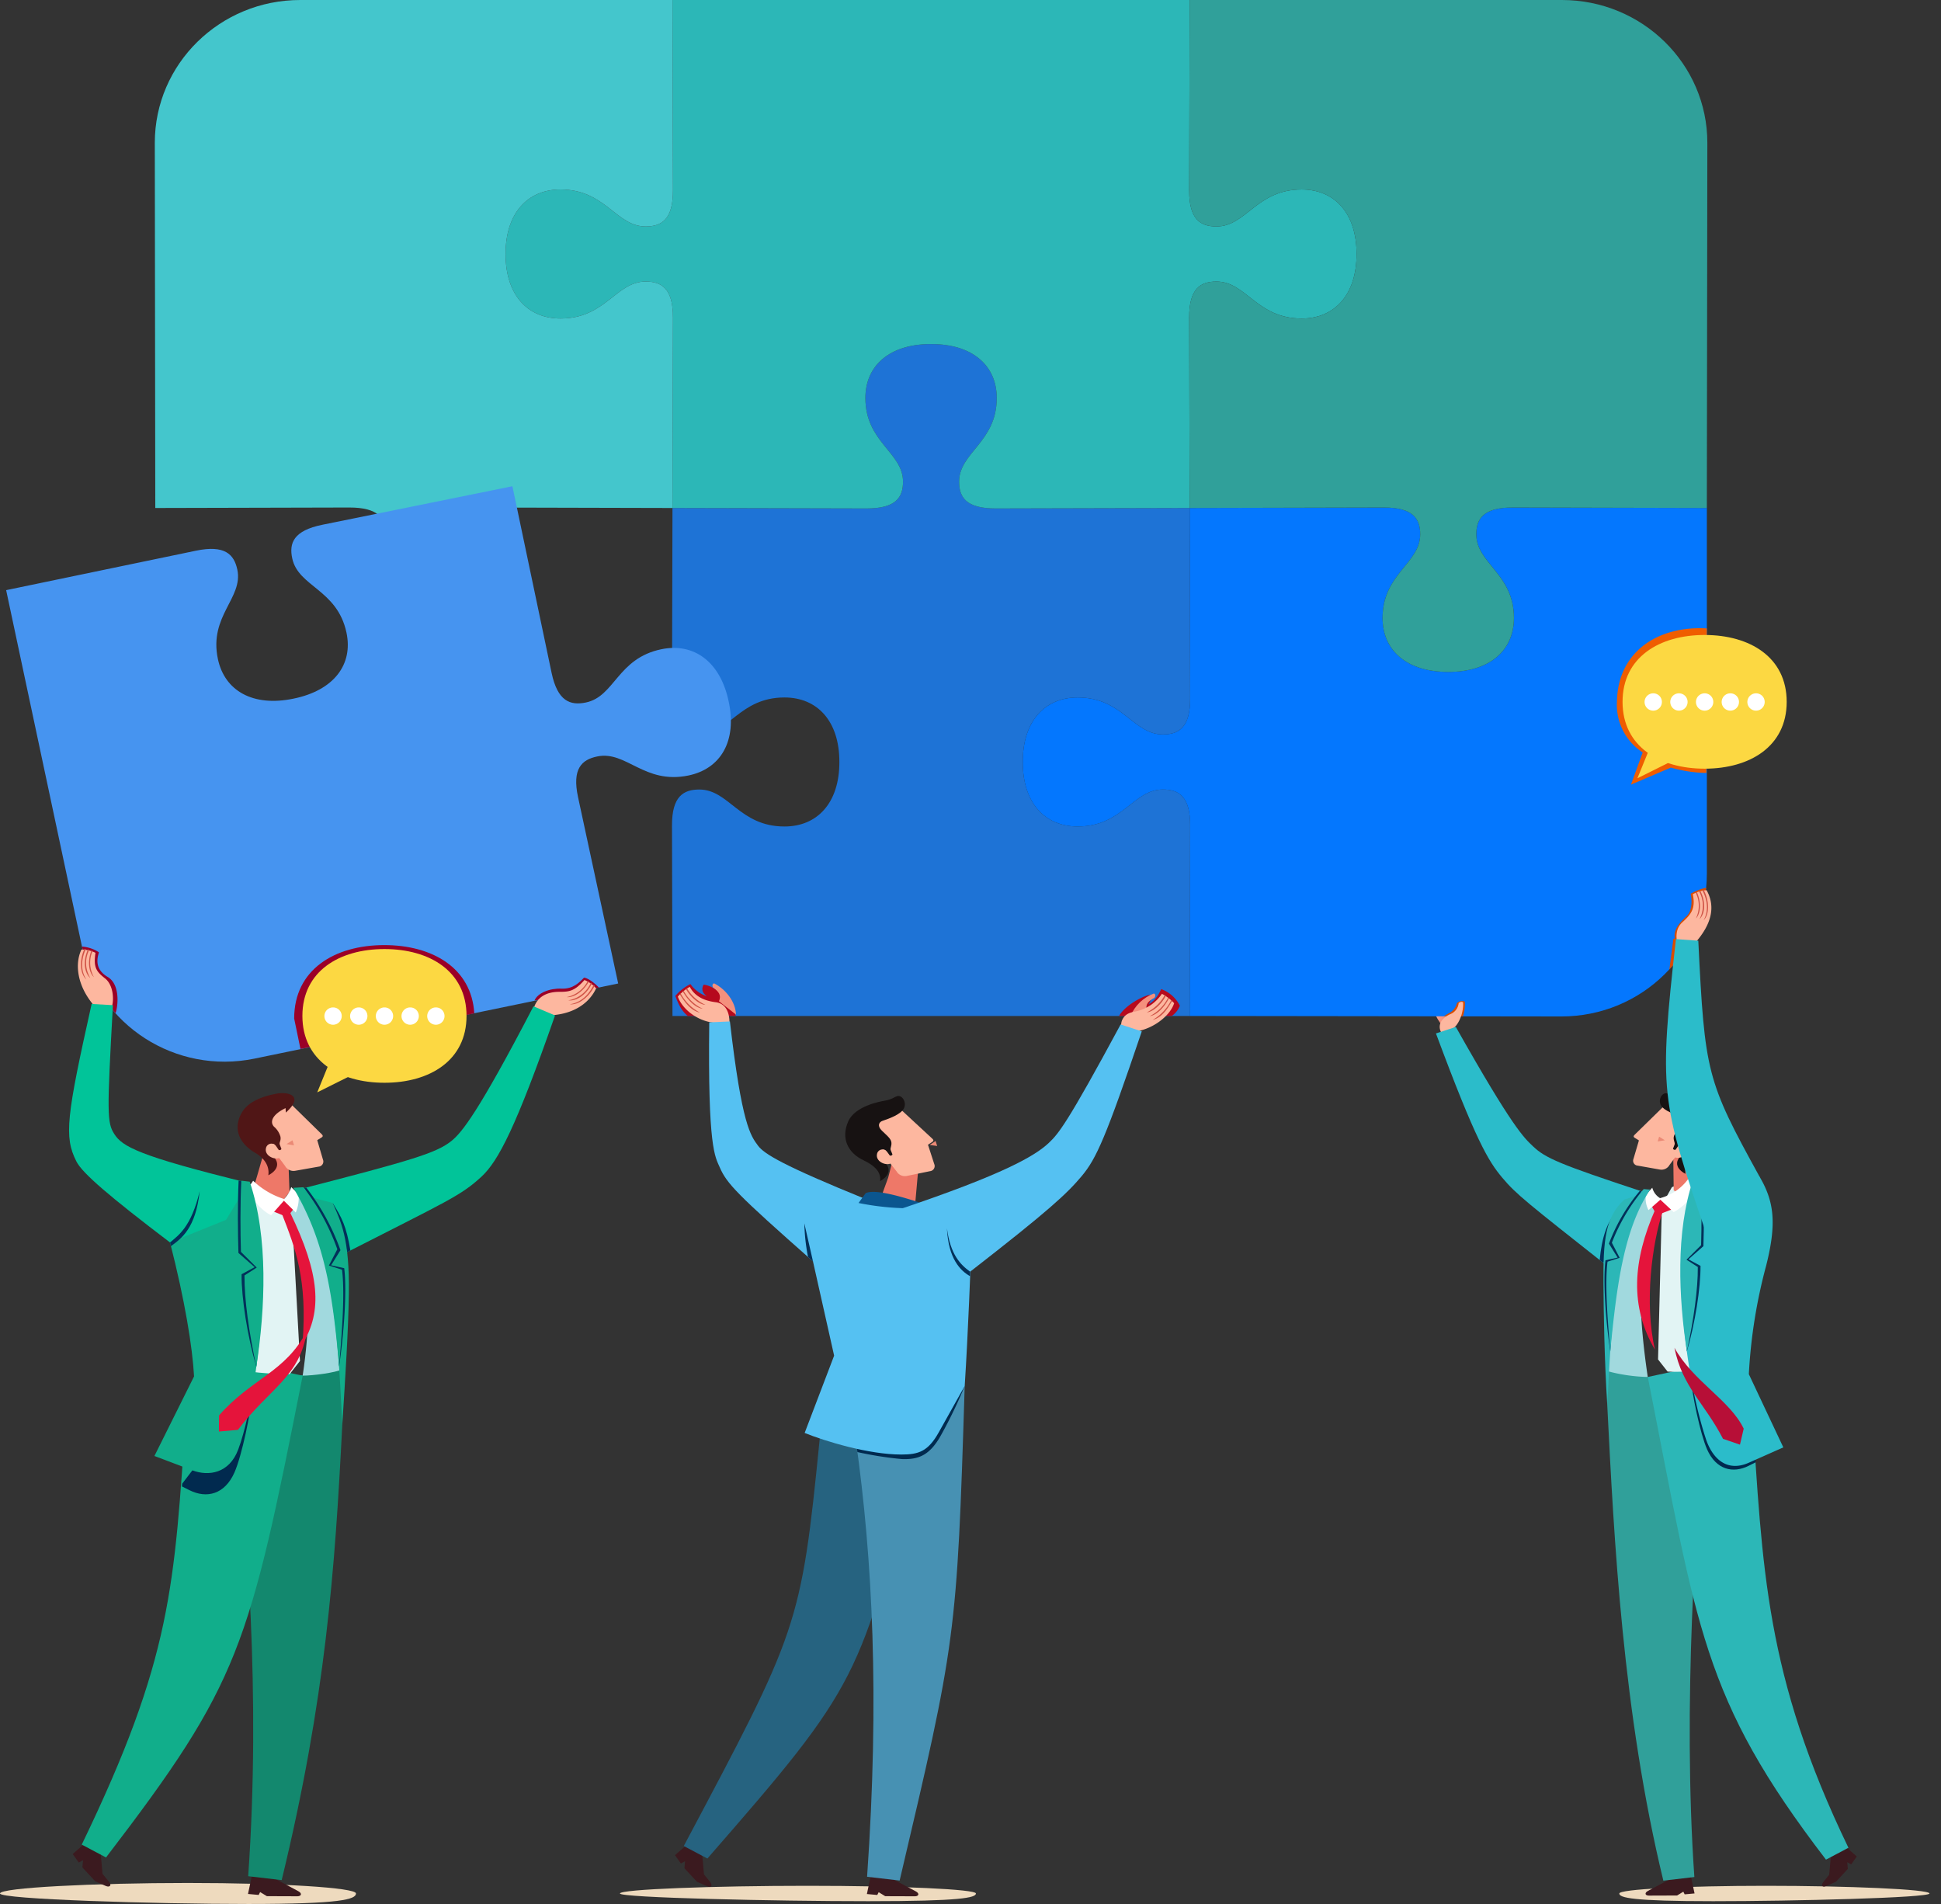
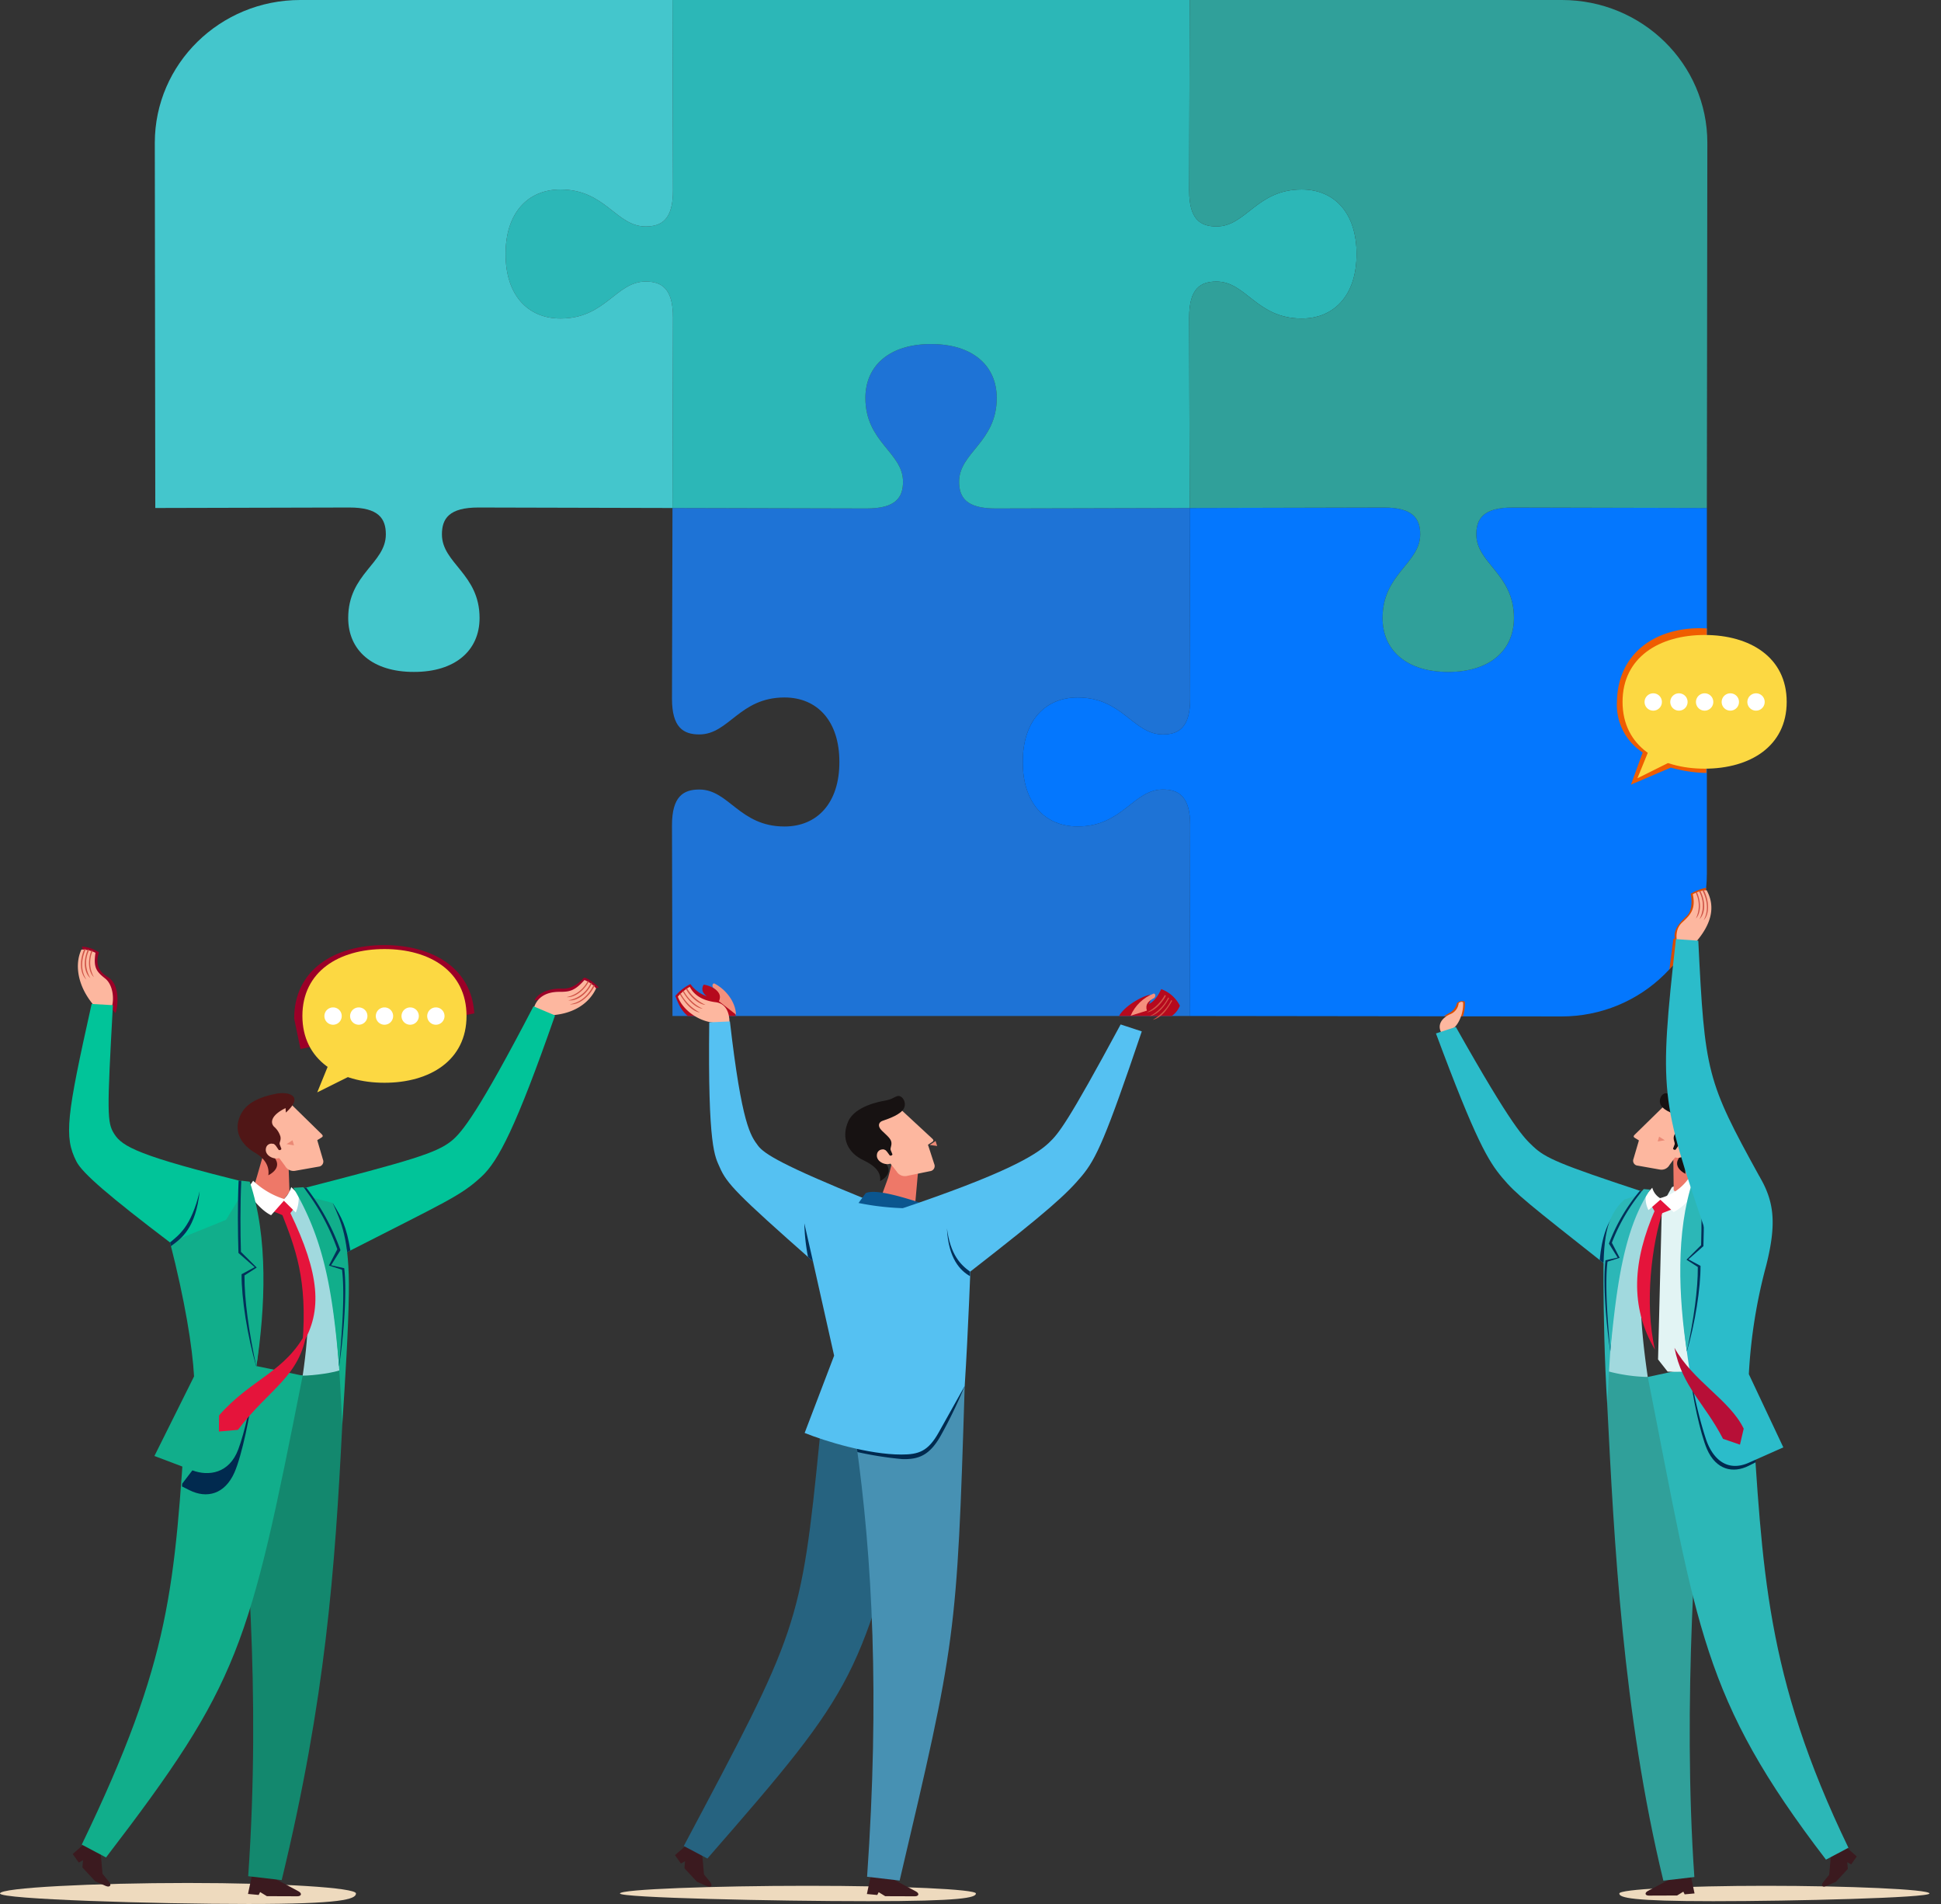
<svg xmlns="http://www.w3.org/2000/svg" xmlns:xlink="http://www.w3.org/1999/xlink" width="504.769" height="495.073" viewBox="0 0 504.769 495.073">
  <rect x="0" y="0" width="504.769" height="495.073" fill="#333333" stroke="none" />
  <defs>
    <clipPath id="clip-path">
      <rect id="Rectangle_177" data-name="Rectangle 177" width="501.769" height="495.073" fill="none" />
    </clipPath>
    <clipPath id="clip-path-2">
-       <path id="Path_1886" data-name="Path 1886" d="M299.6,212.586c-.477,5.69,2.058,8.977,3.961,11.219l3.264-3.334.266-1.58a8.726,8.726,0,0,1-4.049-6.885,10.344,10.344,0,0,0-3.442.58" transform="translate(-299.54 -212.006)" fill="none" />
-     </clipPath>
+       </clipPath>
    <radialGradient id="radial-gradient" cx="0.193" cy="0.963" r="0.718" gradientUnits="objectBoundingBox">
      <stop offset="0" stop-color="#ee7868" />
      <stop offset="0.391" stop-color="#ee7868" />
      <stop offset="1" stop-color="#fdb79f" />
    </radialGradient>
    <clipPath id="clip-path-4">
      <path id="Path_1894" data-name="Path 1894" d="M242.385,213.824a10.7,10.7,0,0,0-6,5.761l4.226-1.324c-.482-1.656.379-2.491,1.972-3.343.418-.522.17-1.1-.167-1.1h-.027" transform="translate(-236.381 -213.823)" fill="none" />
    </clipPath>
    <linearGradient id="linear-gradient" x1="-38.859" y1="35.853" x2="-38.694" y2="35.853" gradientUnits="objectBoundingBox">
      <stop offset="0" stop-color="#fdb79f" />
      <stop offset="1" stop-color="#f4907d" />
    </linearGradient>
    <clipPath id="clip-path-6">
      <path id="Path_1899" data-name="Path 1899" d="M148.518,212.69c1.472,1.047,2.22,1.983,1.534,3.566l4.439,3.473c-.135-3.369-2.662-6.557-5.643-8.1a.3.3,0,0,0-.065-.007c-.319,0-.6.518-.265,1.067" transform="translate(-148.367 -211.623)" fill="none" />
    </clipPath>
    <linearGradient id="linear-gradient-2" x1="-18.599" y1="29.062" x2="-18.473" y2="29.062" xlink:href="#linear-gradient" />
    <clipPath id="clip-path-8">
      <path id="Path_1906" data-name="Path 1906" d="M185.828,254.227l-2.907,8.008,9.918-1.092,1.144-12.815-6.589-.186Z" transform="translate(-182.921 -248.143)" fill="none" />
    </clipPath>
    <linearGradient id="linear-gradient-3" x1="-13.883" y1="14.729" x2="-13.806" y2="14.729" gradientUnits="objectBoundingBox">
      <stop offset="0" stop-color="#fdb79f" />
      <stop offset="1" stop-color="#ee7868" />
    </linearGradient>
    <clipPath id="clip-path-10">
      <path id="Path_1910" data-name="Path 1910" d="M194.163,246.515l1.954.271-.417-1.3Z" transform="translate(-194.163 -245.482)" fill="none" />
    </clipPath>
    <linearGradient id="linear-gradient-4" x1="-117.117" y1="146.853" x2="-116.514" y2="146.853" gradientUnits="objectBoundingBox">
      <stop offset="0" stop-color="#fcb8a0" />
      <stop offset="1" stop-color="#eb8975" />
    </linearGradient>
    <clipPath id="clip-path-12">
      <path id="Path_1930" data-name="Path 1930" d="M348.573,255.047l-2.6,4.648-1,40.149L347.453,303c3.806.262,11.451-.256,16.244-2.181l-2.579-42.841-3.606-5.147a3.475,3.475,0,0,0-.6-.047c-2.319,0-6.747,1.6-8.333,2.26" transform="translate(-344.971 -252.787)" fill="none" />
    </clipPath>
    <linearGradient id="linear-gradient-5" x1="-7.502" y1="7.184" x2="-7.479" y2="7.184" gradientUnits="objectBoundingBox">
      <stop offset="0" stop-color="#c0e5e9" />
      <stop offset="1" stop-color="#e2f4f4" />
    </linearGradient>
    <clipPath id="clip-path-14">
      <path id="Path_1933" data-name="Path 1933" d="M348.306,247.207l.13,10.642,2.345,1.542,6.446-3.452-1.005-3.335-1.651-5.747Z" transform="translate(-348.306 -246.856)" fill="none" />
    </clipPath>
    <linearGradient id="linear-gradient-6" x1="-38.074" y1="13.878" x2="-37.965" y2="13.878" xlink:href="#linear-gradient-3" />
    <clipPath id="clip-path-16">
      <path id="Path_1937" data-name="Path 1937" d="M344.9,245.805l1.851-.307-1.491-.943Z" transform="translate(-344.9 -244.555)" fill="none" />
    </clipPath>
    <linearGradient id="linear-gradient-7" x1="-216.62" y1="149.45" x2="-215.992" y2="149.45" xlink:href="#linear-gradient-4" />
    <clipPath id="clip-path-18">
      <path id="Path_1943" data-name="Path 1943" d="M361.22,313.12l4.4,1.509.97-4.159c-3.6-7.47-13.214-12.334-18.008-21.032,2.049,10.226,7.718,14.2,12.635,23.682" transform="translate(-348.585 -289.438)" fill="none" />
    </clipPath>
    <linearGradient id="linear-gradient-8" x1="-13.184" y1="4.722" x2="-13.146" y2="4.722" gradientUnits="objectBoundingBox">
      <stop offset="0" stop-color="#e5143b" />
      <stop offset="1" stop-color="#b70f37" />
    </linearGradient>
    <clipPath id="clip-path-20">
-       <path id="Path_1965" data-name="Path 1965" d="M54.286,253.221l-1.271,5.989-4.987,41.03c6.719,2.081,15.314,2.395,18.583,2.356l2.683-3.41-2.122-38.655-3.406-5.709a29.107,29.107,0,0,0-8.436-1.677,6.182,6.182,0,0,0-1.043.076" transform="translate(-48.027 -253.145)" fill="none" />
-     </clipPath>
+       </clipPath>
    <linearGradient id="linear-gradient-9" x1="-2.078" y1="3.586" x2="-2.033" y2="3.586" xlink:href="#linear-gradient-5" />
    <clipPath id="clip-path-22">
      <path id="Path_1968" data-name="Path 1968" d="M54.247,252.966l-1.055,3.506,7.8,2.934,1.638-2.182-.359-9.9-6.288-.4Z" transform="translate(-53.192 -246.925)" fill="none" />
    </clipPath>
    <linearGradient id="linear-gradient-10" x1="-4.392" y1="16.835" x2="-4.307" y2="16.835" xlink:href="#linear-gradient-3" />
    <clipPath id="clip-path-24">
      <path id="Path_1972" data-name="Path 1972" d="M63.061,245.5l1.947.323-.38-1.315Z" transform="translate(-63.061 -244.506)" fill="none" />
    </clipPath>
    <linearGradient id="linear-gradient-11" x1="-54.927" y1="97.973" x2="-54.059" y2="97.973" xlink:href="#linear-gradient-4" />
    <clipPath id="clip-path-26">
      <path id="Path_1980" data-name="Path 1980" d="M44.365,310.259l-.041,4.2,4.954-.441c8.186-10.844,16.134-13.656,17.95-25.794-5.574,10.885-14.419,12.382-22.862,22.037" transform="translate(-44.324 -288.222)" fill="#e5143b" />
    </clipPath>
  </defs>
  <g id="Group_791" data-name="Group 791" transform="translate(2 -1)">
    <g id="Group_738" data-name="Group 738" transform="translate(-2 1)">
      <g id="Group_737" data-name="Group 737" clip-path="url(#clip-path)">
        <path id="Path_1883" data-name="Path 1883" d="M92.577,406.524c-.012,1.508-3.82,2.731-28,2.731S0,408.032,0,406.524s24.61-2.732,48.791-2.732,43.783,1.223,43.786,2.732" transform="translate(0 85.818)" fill="#eedabe" />
        <path id="Path_1884" data-name="Path 1884" d="M223.156,406.4c-.014,1.1-3.82,2-28,2s-64.575-.895-64.577-2,24.61-2,48.792-2,43.782.9,43.786,2" transform="translate(30.641 85.946)" fill="#eedabe" />
        <path id="Path_1885" data-name="Path 1885" d="M341.072,406.4c.012,1.1,3.327,2,24.4,2s56.265-.895,56.266-2-21.443-2-42.513-2-38.147.9-38.15,2" transform="translate(80.035 85.946)" fill="#eedabe" />
      </g>
    </g>
    <g id="Group_740" data-name="Group 740" transform="translate(370.084 257.229)">
      <g id="Group_739" data-name="Group 739" clip-path="url(#clip-path-2)">
        <rect id="Rectangle_178" data-name="Rectangle 178" width="13.614" height="11.073" transform="translate(-3.721 10.788) rotate(-72.981)" fill="url(#radial-gradient)" />
      </g>
    </g>
    <g id="Group_742" data-name="Group 742" transform="translate(-2 1)">
      <g id="Group_741" data-name="Group 741" clip-path="url(#clip-path)">
        <path id="Path_1887" data-name="Path 1887" d="M301.7,211.957c-.067,2.383.728,4.776,1.908,5.551a9.083,9.083,0,0,1-1.654-5.562Z" transform="translate(70.796 45.045)" fill="#cf5346" />
        <path id="Path_1888" data-name="Path 1888" d="M300.9,212.071c-.038,1.917.417,4.777,1.868,5.877a10.133,10.133,0,0,1-1.608-5.9Z" transform="translate(70.609 45.066)" fill="#cf5346" />
        <path id="Path_1889" data-name="Path 1889" d="M300.191,212.26c-.051,1.562.1,4.6,1.708,6.083a11.742,11.742,0,0,1-1.426-6.16Z" transform="translate(70.44 45.096)" fill="#cf5346" />
        <path id="Path_1890" data-name="Path 1890" d="M141.669,248.493l-.127-49.538c-.019-7.541,2.966-9.344,7.1-9.344,7.726,0,10.417,9.613,22.155,9.613,8.577,0,14.3-6.194,14.275-16.775.022-10.581-5.7-16.774-14.275-16.774-11.738,0-14.428,9.612-22.155,9.612-4.134,0-7.118-1.8-7.1-9.343l.127-49.539,50.441.125c7.678.019,9.514-2.911,9.514-6.972,0-7.588-9.787-10.23-9.787-21.755,0-8.426,6.307-14.044,17.08-14.02C219.692,73.759,226,79.377,226,87.8c0,11.525-9.787,14.167-9.787,21.755,0,4.061,1.833,6.991,9.513,6.972l50.442-.125.126,49.539c.018,7.541-2.964,9.343-7.1,9.343-7.728,0-10.417-9.612-22.152-9.612-8.581,0-14.3,6.194-14.278,16.774-.022,10.582,5.7,16.775,14.278,16.775,11.735,0,14.424-9.613,22.152-9.613,4.135,0,7.12,1.8,7.1,9.344l-.126,49.538Z" transform="translate(33.214 15.681)" fill="#1e73d6" />
        <path id="Path_1891" data-name="Path 1891" d="M258.829,241.044l.127-49.538c.019-7.541-2.966-9.344-7.1-9.344-7.728,0-10.417,9.613-22.155,9.613-8.578,0-14.3-6.194-14.274-16.775-.025-10.581,5.7-16.774,14.274-16.774,11.738,0,14.427,9.612,22.155,9.612,4.134,0,7.118-1.8,7.1-9.343l-.127-49.539,50.442-.124c7.678-.018,9.514,2.912,9.514,6.972,0,7.589-9.787,10.23-9.787,21.756,0,8.425,6.307,14.042,17.08,14.02,10.774.022,17.081-5.6,17.081-14.02,0-11.526-9.788-14.167-9.788-21.756,0-4.06,1.835-6.991,9.513-6.972l50.443.124v95.072c0,20.512-16.932,37.14-37.819,37.14Z" transform="translate(50.552 23.13)" fill="#0477fe" />
        <path id="Path_1892" data-name="Path 1892" d="M235.7,219.1c1.59-2.826,6.361-5.281,8.026-5.5a2.179,2.179,0,0,1-.379,2.454c2.121-1.042,3.03-3.421,3.332-3.942a8.83,8.83,0,0,1,4.847,4.314,5.8,5.8,0,0,1-2.12,2.677Z" transform="translate(55.309 45.079)" fill="#b6091d" />
        <path id="Path_1893" data-name="Path 1893" d="M157.988,219.324c-1.251-4.314-5.3-7.772-8.368-8.145-.531.894-.568,1.972.794,3.013a8.643,8.643,0,0,1-4.24-3.162,12.334,12.334,0,0,0-3.939,3.087c.53,1.265,1.286,3.645,3.257,5.207Z" transform="translate(33.376 44.85)" fill="#b6091d" />
      </g>
    </g>
    <g id="Group_744" data-name="Group 744" transform="translate(292.02 259.347)">
      <g id="Group_743" data-name="Group 743" clip-path="url(#clip-path-4)">
        <rect id="Rectangle_180" data-name="Rectangle 180" width="7.18" height="6.419" transform="translate(-0.596 0.062) rotate(-5.972)" fill="url(#linear-gradient)" />
      </g>
    </g>
    <g id="Group_746" data-name="Group 746" transform="translate(-2 1)">
      <g id="Group_745" data-name="Group 745" clip-path="url(#clip-path)">
-         <path id="Path_1895" data-name="Path 1895" d="M236.471,219.887c.905-1.9,2.584-1.964,4.024-2.317a10.84,10.84,0,0,0,6.287-4.454,12.285,12.285,0,0,1,3.187,2.438c-1.044,3.305-5.749,7.115-11.125,7.5-.8.057-2.887.407-2.841-.17.179-2.267.262-2.567.469-3" transform="translate(55.379 45.294)" fill="#fdb79f" />
        <path id="Path_1896" data-name="Path 1896" d="M246.516,213.556c-1.184,2.3-3.38,4.2-4.946,4.329a10.86,10.86,0,0,0,4.653-4.506Z" transform="translate(56.686 45.35)" fill="#cf5346" />
        <path id="Path_1897" data-name="Path 1897" d="M247.2,214.067c-1.048,2.035-2.953,4.361-5.034,4.7a10.818,10.818,0,0,0,4.8-4.862Z" transform="translate(56.826 45.461)" fill="#cf5346" />
        <path id="Path_1898" data-name="Path 1898" d="M247.857,214.666c-1.01,1.74-2.555,4.359-5.062,4.945a12.043,12.043,0,0,0,4.831-5.169Z" transform="translate(56.973 45.575)" fill="#cf5346" />
      </g>
    </g>
    <g id="Group_748" data-name="Group 748" transform="translate(183.284 256.711)">
      <g id="Group_747" data-name="Group 747" clip-path="url(#clip-path-6)">
        <rect id="Rectangle_182" data-name="Rectangle 182" width="9.334" height="7.996" transform="matrix(0.229, -0.973, 0.973, 0.229, -1.99, 7.681)" fill="url(#linear-gradient-2)" />
      </g>
    </g>
    <g id="Group_750" data-name="Group 750" transform="translate(-2 1)">
      <g id="Group_749" data-name="Group 749" clip-path="url(#clip-path)">
        <path id="Path_1900" data-name="Path 1900" d="M152.618,215.621c-4-.5-5.812-2.248-6.745-4a12.268,12.268,0,0,0-3.1,2.55c1.166,3.267,5.005,6.271,9.249,6.767.767.09,4.092.737,4.173.213.083-2.677-.856-5.191-3.58-5.532" transform="translate(33.504 44.976)" fill="#fdb79f" />
        <path id="Path_1901" data-name="Path 1901" d="M144.456,212.094c1.268,2.252,3.534,4.081,5.1,4.15a10.886,10.886,0,0,1-4.816-4.336Z" transform="translate(33.898 45.037)" fill="#cf5346" />
        <path id="Path_1902" data-name="Path 1902" d="M143.807,212.63c1.121,1.995,3.111,4.252,5.2,4.515a10.844,10.844,0,0,1-4.973-4.69Z" transform="translate(33.745 45.153)" fill="#cf5346" />
        <path id="Path_1903" data-name="Path 1903" d="M143.178,213.249c1.073,1.7,2.714,4.267,5.24,4.764a12.075,12.075,0,0,1-5.018-4.994Z" transform="translate(33.598 45.273)" fill="#cf5346" />
        <path id="Path_1904" data-name="Path 1904" d="M146.051,395.025l-3.878,3.4,1.538,2.169,1.077-.6-.161,1.83,3.253,3.518,2.656,1.164c1.112.487,1.521-.218.711-1.205l-1.53-1.861-.5-5.615Z" transform="translate(33.362 83.955)" fill="#3b1a1f" />
        <path id="Path_1905" data-name="Path 1905" d="M183.743,401.7l-1.149,5.411,2.7.25.362-.728,1.705,1.042,7.709.027c1.048,0,1.249-.747.257-1.278l-8.555-4.57Z" transform="translate(42.847 85.372)" fill="#3b1a1f" />
      </g>
    </g>
    <g id="Group_752" data-name="Group 752" transform="translate(226.074 301.112)">
      <g id="Group_751" data-name="Group 751" clip-path="url(#clip-path-8)">
        <rect id="Rectangle_184" data-name="Rectangle 184" width="15.411" height="12.8" transform="matrix(0.13, -0.992, 0.992, 0.13, -1.817, 13.854)" fill="url(#linear-gradient-3)" />
      </g>
    </g>
    <g id="Group_754" data-name="Group 754" transform="translate(-2 1)">
      <g id="Group_753" data-name="Group 753" clip-path="url(#clip-path)">
        <path id="Path_1907" data-name="Path 1907" d="M191.148,237.939l8.129,7.529c.419.387.422.627,0,.9l-1.084.717,1.627,5.011a1.333,1.333,0,0,1-1.09,1.861l-5.958,1.223a2.508,2.508,0,0,1-2.747-1.168L185.45,248.2l-1.635-6.653Z" transform="translate(43.133 50.569)" fill="#fdb79f" />
        <path id="Path_1908" data-name="Path 1908" d="M187.754,241.485c1.906-.657,4.631-1.65,5.483-3.138.875-1.527-.32-3.573-1.6-3.3-.785.171-1.29.851-3.421,1.22-1.051.182-7.6,1.334-9.39,5.341-2.041,4.572.07,8.28,3.871,10.089,3.6,1.715,4.642,3.473,4.41,5.473,2.492-1.428,2.445-3,1.916-3.941s-2-3.265-1.783-3.755,1.016-.848,1.694.085l.649.892c.18.249.812-.038.709-.289l-.432-1.05c-.238-.577.442-1.289.1-2.351-.278-.867-1.5-1.833-2.4-2.718-1.247-1.228-.8-2.223.193-2.563Z" transform="translate(41.776 49.95)" fill="#171212" />
        <path id="Path_1909" data-name="Path 1909" d="M186.891,246.7a1.44,1.44,0,0,0-2.166,1.052c-.359,2.012,2.555,3.147,3.788,2.257Z" transform="translate(43.34 52.382)" fill="#fcb8a0" />
      </g>
    </g>
    <g id="Group_756" data-name="Group 756" transform="translate(239.767 297.675)">
      <g id="Group_755" data-name="Group 755" clip-path="url(#clip-path-10)">
        <rect id="Rectangle_186" data-name="Rectangle 186" width="1.959" height="1.31" transform="translate(-0.005 0) rotate(-0.199)" fill="url(#linear-gradient-4)" />
      </g>
    </g>
    <g id="Group_758" data-name="Group 758" transform="translate(-2 1)">
      <g id="Group_757" data-name="Group 757" clip-path="url(#clip-path)">
        <path id="Path_1911" data-name="Path 1911" d="M150.164,419.252,144.025,416c29.707-55.95,30.484-56.891,35.361-105.97.246-2.477,1.566-6.283,1.632-8.89l23.66,12.111c-14.695,59.241-14.985,60.7-54.514,106Z" transform="translate(33.796 64.002)" fill="#266380" />
        <path id="Path_1912" data-name="Path 1912" d="M183.188,424.831c3.263-46.864,1.4-82.771-2.9-113.276l28.282-14.347c-2.021,65.344-2.3,66.488-16.917,128.606Z" transform="translate(42.306 63.166)" fill="#4791b3" />
        <path id="Path_1913" data-name="Path 1913" d="M180.516,313.619l28.006-16.41a121.683,121.683,0,0,1-6.175,12.818c-2.93,5.262-5.856,6.352-10.177,6.194a93.4,93.4,0,0,1-11.55-1.818Z" transform="translate(42.359 63.166)" fill="#012a4f" />
        <path id="Path_1914" data-name="Path 1914" d="M173.316,258.852,171.649,273.3l5.5,24.508-7.666,20.1c5.347,2.157,16.627,5.613,25.144,5.613,4.507,0,6.955-.81,9.72-5.749l6.759-12.077c.9-13.725,1.6-33.2,1.6-33.2l-7.838-11.106-7.141-2.733-15.655-1.334Z" transform="translate(39.771 54.688)" fill="#55c1f2" />
        <path id="Path_1915" data-name="Path 1915" d="M149.4,219.281l5.376-.24c3.084,26.912,5.407,29.74,7.305,32.3,1.6,2.161,6.565,5.2,28.253,14.007l-13.954,16.079C156.521,263.918,153.95,261.17,152.14,257c-1.242-2.86-3.137-4.925-2.743-37.718Z" transform="translate(35.045 46.553)" fill="#55c1f2" />
        <path id="Path_1916" data-name="Path 1916" d="M197.231,258.534c-7.736-2.558-12.61-3.507-14.536-2.612l-1.859,2.558a69.1,69.1,0,0,0,18.37,1.232Z" transform="translate(42.434 54.321)" fill="#0b568f" />
        <path id="Path_1917" data-name="Path 1917" d="M169.42,262.348l2.245,9.88-1.291-1.141a51.034,51.034,0,0,1-.953-8.739" transform="translate(39.756 55.757)" fill="#033059" />
        <path id="Path_1918" data-name="Path 1918" d="M246.945,219.687c-13.871,25.721-16.141,28.4-18.675,30.795-3.63,3.436-11.918,8.209-38.7,17.23l18.236,16.265c20.422-15.872,25.13-20.229,29.023-24.87,3.823-4.559,6.289-10.077,15.612-37.616Z" transform="translate(44.484 46.69)" fill="#55c1f2" />
        <path id="Path_1919" data-name="Path 1919" d="M199.453,263.4c.9,6.854,3.518,9.474,6.036,11.284l-.016,1.171c-2.526-1.425-5.656-4.545-6.02-12.455" transform="translate(46.803 55.981)" fill="#033059" />
        <path id="Path_1920" data-name="Path 1920" d="M361.044,191.391l.161-1.026a14.218,14.218,0,0,0-4.069,1.579c.3.92.642,4.181-.99,5.758s-3.615,3.5-3.079,5.864a2.531,2.531,0,0,1-.4.079l-1.044,7.968,2.919-3.182L361.1,191.47Z" transform="translate(82.51 40.458)" fill="#d84c00" />
        <path id="Path_1921" data-name="Path 1921" d="M304.1,218.622l4.981.025a10.373,10.373,0,0,0,.509-3.839,1.945,1.945,0,0,0-2.062.4,3.933,3.933,0,0,1-1.714,2.419,18,18,0,0,0-1.712,1Z" transform="translate(71.36 45.624)" fill="#d84c00" />
        <path id="Path_1922" data-name="Path 1922" d="M306.563,221.885c1.673-1.059,2.953-4.32,2.759-6.894-.183-.176-.564-.272-1.145.155a3.421,3.421,0,0,1-2.119,2.864c-2.848,1.273-3.358,3.294-2.31,4.982a4.745,4.745,0,0,0,2.814-1.107" transform="translate(71.159 45.66)" fill="#fdb79f" />
        <path id="Path_1923" data-name="Path 1923" d="M353.512,205.447c-.906-3.258-.091-5.085,1.121-6.189,2.174-1.975,3.536-3.52,2.72-7.3a7.977,7.977,0,0,1,3.6-1.059c1.953,3.532,2.205,8.339-3.846,14.632-1.406.58-2.169.2-3.6-.082" transform="translate(82.863 40.57)" fill="#fdb79f" />
        <path id="Path_1924" data-name="Path 1924" d="M357.115,191.415l.315-.1c1.235,2.665,1.093,5.629-.2,6.964a7.676,7.676,0,0,0-.119-6.861m.866-.325.336-.1c1.48,2.773,1.415,5.921-.152,7.476a7.515,7.515,0,0,0-.184-7.381m.882-.25.359-.062c1.593,3.054,1.526,6.458.016,7.982,1.25-2.231,1.151-5.03-.375-7.92" transform="translate(83.799 40.546)" fill="#cf5346" />
        <path id="Path_1925" data-name="Path 1925" d="M307.623,220.218c14.825,26.312,17.732,28.825,20.115,31.083,3.178,3.009,6.784,4.619,28.844,11.877l-9.453,19.308c-20.9-16.52-23.782-18.714-27.44-23.078-3.6-4.286-6.845-9.55-17.235-37.5Z" transform="translate(70.973 46.803)" fill="#2bbcca" />
        <path id="Path_1926" data-name="Path 1926" d="M358.251,401.786l1.094,5.152-2.573.238-.346-.692-1.624.991-7.336.027c-1,0-1.19-.711-.246-1.216l8.144-4.352Z" transform="translate(81.333 85.392)" fill="#3b1a1f" />
        <path id="Path_1927" data-name="Path 1927" d="M361.2,425.578c-3.106-44.611.454-94.3,3.092-121.654l-15.207-8.365-10.6-1.546.072,9.032c1.758,34.711,3.993,79.826,14.579,123.471Z" transform="translate(79.429 62.487)" fill="#30a09a" />
        <path id="Path_1928" data-name="Path 1928" d="M389.126,395.437l3.692,3.236-1.464,2.064-1.023-.571.153,1.742-3.1,3.348-2.527,1.108c-1.061.466-1.449-.209-.678-1.148l1.456-1.77.482-5.346Z" transform="translate(90.055 84.042)" fill="#3b1a1f" />
        <path id="Path_1929" data-name="Path 1929" d="M393.411,421.681l5.841-3.09c-21.739-45.035-22.3-72.536-25.1-114.441-.158-2.364-3.453-10.573-3.518-13.057l-23.562,5.084c12.943,65.4,14.02,83.34,46.339,125.5" transform="translate(81.443 61.866)" fill="#2cb7b7" />
      </g>
    </g>
    <g id="Group_760" data-name="Group 760" transform="translate(429.185 307.424)">
      <g id="Group_759" data-name="Group 759" clip-path="url(#clip-path-12)">
        <rect id="Rectangle_188" data-name="Rectangle 188" width="52.106" height="23.708" transform="translate(-5.051 49.968) rotate(-84.228)" fill="url(#linear-gradient-5)" />
      </g>
    </g>
    <g id="Group_762" data-name="Group 762" transform="translate(-2 1)">
      <g id="Group_761" data-name="Group 761" clip-path="url(#clip-path)">
        <path id="Path_1931" data-name="Path 1931" d="M349.086,303.685a44.556,44.556,0,0,1-10.6-1.546c0-11.291-.2-29.865,7.887-44.7l2.716-1.664,3.213,3.445c-3.583,8.37-7.456,15.836-3.219,44.468" transform="translate(79.429 54.359)" fill="#a1d9de" />
        <path id="Path_1932" data-name="Path 1932" d="M353.846,259.678l-4.458,1.732-2.2-3.921,1.293-.679,4.008.9Z" transform="translate(81.469 54.58)" fill="#e5143b" />
      </g>
    </g>
    <g id="Group_764" data-name="Group 764" transform="translate(433.125 299.525)">
      <g id="Group_763" data-name="Group 763" clip-path="url(#clip-path-14)">
        <rect id="Rectangle_190" data-name="Rectangle 190" width="10.784" height="13.783" transform="translate(-1.949 0.311) rotate(-9.06)" fill="url(#linear-gradient-6)" />
      </g>
    </g>
    <g id="Group_766" data-name="Group 766" transform="translate(-2 1)">
      <g id="Group_765" data-name="Group 765" clip-path="url(#clip-path)">
        <path id="Path_1934" data-name="Path 1934" d="M351.952,237.227l-7.535,7.375c-.387.38-.383.606.021.857l1.051.654-1.415,4.81a1.271,1.271,0,0,0,1.09,1.744l5.7,1.009a2.387,2.387,0,0,0,2.584-1.182l4.2-5.649,1.375-6.374Z" transform="translate(80.721 50.418)" fill="#fdb79f" />
        <path id="Path_1935" data-name="Path 1935" d="M355.233,240.481c-1.831-.576-4.451-1.45-5.3-2.843-.874-1.43.21-3.408,1.436-3.178.752.141,1.251.775,3.289,1.071,1,.147,7.27,1.073,9.078,4.839,2.064,4.3.154,7.88-3.414,9.7-3.383,1.727-4.324,3.425-4.048,5.324-2.41-1.3-2.406-2.79-1.93-3.7s1.815-3.159,1.6-3.619-.989-.781-1.609.124l-.594.867c-.165.24-.774-.016-.683-.256l.384-1.011c.21-.555-.456-1.215-.159-2.235.241-.832,1.379-1.784,2.209-2.648,1.154-1.2.7-2.135-.252-2.434" transform="translate(82.039 49.826)" fill="#171212" />
        <path id="Path_1936" data-name="Path 1936" d="M354.068,245.477a1.371,1.371,0,0,1,2.088.946c.4,1.9-2.345,3.06-3.543,2.244Z" transform="translate(82.743 52.122)" fill="#fcb8a0" />
      </g>
    </g>
    <g id="Group_768" data-name="Group 768" transform="translate(429.101 296.55)">
      <g id="Group_767" data-name="Group 767" clip-path="url(#clip-path-16)">
        <rect id="Rectangle_192" data-name="Rectangle 192" width="1.881" height="1.295" transform="translate(-0.03 0.001) rotate(-1.389)" fill="url(#linear-gradient-7)" />
      </g>
    </g>
    <g id="Group_770" data-name="Group 770" transform="translate(-2 1)">
      <g id="Group_769" data-name="Group 769" clip-path="url(#clip-path)">
        <path id="Path_1938" data-name="Path 1938" d="M359.779,254.4l-2.089-1.579a13.128,13.128,0,0,1-7.317,4.987,4.514,4.514,0,0,1-2.025-2.715l-1.67,1.866a6.7,6.7,0,0,0,.685,3.961l3.09-2.705,3.467,3.223c3.157-1.71,5.771-4.895,5.859-7.039" transform="translate(81.337 53.733)" fill="#fff" />
        <path id="Path_1939" data-name="Path 1939" d="M372.97,316.921l-16.923-22.16c.379,5.081,2.582,15.453,4.329,19.43,2.348,5.344,6.729,6.365,10.858,4.287l1.785-.9Z" transform="translate(83.549 62.646)" fill="#012a4f" />
        <path id="Path_1940" data-name="Path 1940" d="M374.495,252.346c3.793,6.452,4.466,12.145,1.716,23.072a135.5,135.5,0,0,0-4.515,28.263l8.969,19.034L371.7,326.7c-5.777,2.569-9.53-1.149-11.2-6.258-5.852-17.895-9.12-49.423-3.3-66.716Z" transform="translate(83.101 53.631)" fill="#2bbcca" />
        <path id="Path_1941" data-name="Path 1941" d="M341.382,259.934c-2.42,2.185-3.929,6.7-4.434,12.461l1.01.8c.552-2.455,3.319-10.463,3.424-13.26" transform="translate(79.067 55.244)" fill="#033059" />
        <path id="Path_1942" data-name="Path 1942" d="M349.589,259.266c-5.92,13.457-6.724,25.319-.122,36.584-2.826-12.147-.758-27.689,2.12-36.312Z" transform="translate(80.916 55.102)" fill="#e5143b" />
      </g>
    </g>
    <g id="Group_772" data-name="Group 772" transform="translate(433.455 351.447)">
      <g id="Group_771" data-name="Group 771" clip-path="url(#clip-path-18)">
        <rect id="Rectangle_194" data-name="Rectangle 194" width="30.755" height="30.267" transform="matrix(0.672, -0.74, 0.74, 0.672, -12.537, 13.806)" fill="url(#linear-gradient-8)" />
      </g>
    </g>
    <g id="Group_774" data-name="Group 774" transform="translate(-2 1)">
      <g id="Group_773" data-name="Group 773" clip-path="url(#clip-path)">
        <path id="Path_1944" data-name="Path 1944" d="M349.52,255.473c-9.193,13.089-10.025,40.659-10.782,55.762-.772-12.062-.951-24.7-1-31.589-.079-11.578.453-17.434,5.41-22.016Z" transform="translate(79.251 54.296)" fill="#2cb7b7" />
        <path id="Path_1945" data-name="Path 1945" d="M359,252.962l.641-.221c.275,5.614.189,12.957.051,17.571l-3.9,3.425,3.145,1.7c.041,5.716-1.4,14.948-3.55,22.246-.816-18.648-.9-31.226,3.618-44.724" transform="translate(83.291 53.715)" fill="#033059" />
        <path id="Path_1946" data-name="Path 1946" d="M347.655,255.514c-2.552,3.855-4.366,11.916-5.441,17.579a170.976,170.976,0,0,0-2.753,23.987c-1.117-7.276-1.957-18.13-1.246-23.65l3.157-.707-2.261-3.628a47.164,47.164,0,0,1,8.059-13.742Z" transform="translate(79.303 54.271)" fill="#033059" />
        <path id="Path_1947" data-name="Path 1947" d="M357.218,253.151l2.014-.363c.275,5.614.243,12.641.1,17.254l-3.8,3.782,2.945,1.9c.042,5.716-1.038,13.584-2.854,21.954-2.138-14.1-2.922-31.027,1.594-44.525" transform="translate(83.049 53.725)" fill="#2cb7b7" />
        <path id="Path_1948" data-name="Path 1948" d="M349.741,255.128c-6.836,10.321-8.7,24.838-10.372,42.03-.754-8.512-1.427-17.773-.717-23.293l3.156-1-2.027-3.921a48.85,48.85,0,0,1,8.271-13.951Z" transform="translate(79.396 54.194)" fill="#2cb7b7" />
        <path id="Path_1949" data-name="Path 1949" d="M359.31,201.807c1.685,34.318,2.156,36.364,15.943,61.369,1.435,16.986-4.477,11.85-14.073,14.2-11.592-34.124-12.139-36.172-7.689-75.994Z" transform="translate(82.343 42.8)" fill="#2bbcca" />
        <path id="Path_1950" data-name="Path 1950" d="M284.264,49.539c-.019,7.541,2.966,9.343,7.1,9.343,7.728,0,10.418-9.613,22.153-9.613,8.58,0,14.3,6.195,14.276,16.775.022,10.582-5.7,16.774-14.276,16.774-11.735,0-14.426-9.611-22.153-9.611-4.134,0-7.119,1.8-7.1,9.343l.127,49.537-50.443.125c-7.678.018-9.513-2.914-9.513-6.972,0-7.588,9.788-10.23,9.788-21.758,0-8.423-6.308-14.041-17.081-14.018-10.774-.023-17.08,5.595-17.08,14.018,0,11.528,9.787,14.168,9.787,21.758,0,4.06-1.836,6.99-9.513,6.972l-50.443-.125.127-49.537c.019-7.541-2.966-9.343-7.1-9.343-7.728,0-10.417,9.611-22.153,9.611-8.578,0-14.3-6.192-14.275-16.774-.023-10.581,5.7-16.775,14.275-16.775,11.737,0,14.426,9.613,22.153,9.613,4.134,0,7.118-1.8,7.1-9.343L149.893,0h134.5Z" transform="translate(24.989 0)" fill="#2cb7b7" />
        <path id="Path_1951" data-name="Path 1951" d="M385.1,132.088l-50.442-.125c-7.678-.017-9.514,2.914-9.514,6.972,0,7.589,9.788,10.231,9.788,21.758,0,8.425-6.307,14.042-17.081,14.019-10.774.023-17.08-5.595-17.08-14.019,0-11.526,9.787-14.168,9.787-21.758,0-4.058-1.835-6.99-9.513-6.972l-50.443.125-.126-49.538c-.018-7.541,2.966-9.344,7.1-9.344,7.728,0,10.417,9.613,22.153,9.613,8.58,0,14.3-6.194,14.276-16.775.022-10.581-5.7-16.774-14.276-16.774-11.737,0-14.426,9.612-22.153,9.612-4.134,0-7.119-1.8-7.1-9.343L250.6,0h96.807C368.3,0,385.23,16.629,385.23,37.141Z" transform="translate(58.776)" fill="#30a09a" />
        <path id="Path_1952" data-name="Path 1952" d="M32.733,132.088l50.442-.125c7.678-.017,9.514,2.914,9.514,6.972,0,7.589-9.787,10.231-9.787,21.758,0,8.425,6.307,14.042,17.081,14.019,10.774.023,17.08-5.595,17.08-14.019,0-11.526-9.788-14.168-9.788-21.758,0-4.058,1.835-6.99,9.513-6.972l50.443.125.127-49.538c.019-7.541-2.966-9.344-7.1-9.344-7.728,0-10.416,9.613-22.152,9.613-8.58,0-14.3-6.194-14.276-16.775-.022-10.581,5.7-16.774,14.276-16.774,11.737,0,14.424,9.612,22.152,9.612,4.135,0,7.119-1.8,7.1-9.343L167.231,0H70.426C49.538,0,32.607,16.629,32.607,37.141Z" transform="translate(7.651)" fill="#44c6cc" />
-         <path id="Path_1953" data-name="Path 1953" d="M160.458,233.567,150.018,185.1c-1.589-7.377.957-9.741,5-10.571,7.563-1.553,12.2,7.316,23.686,4.958,8.4-1.723,12.707-8.934,10.482-19.286-2.183-10.362-9.071-15.277-17.469-13.554-11.488,2.358-12.119,12.307-19.683,13.859-4.046.831-7.345-.333-8.894-7.719L132.95,104.271l-49.4,10.011c-7.52,1.524-8.706,4.763-7.86,8.736,1.579,7.428,11.711,8.048,14.112,19.33,1.753,8.246-3.25,15.012-13.8,17.155-10.541,2.186-17.885-2.047-19.638-10.292-2.4-11.284,6.629-15.836,5.049-23.264-.846-3.973-3.252-6.475-10.764-4.914L1.295,131.287l19.8,93.06c4.272,20.079,24.309,32.955,44.755,28.76Z" transform="translate(0.304 22.161)" fill="#4694f0" />
        <path id="Path_1954" data-name="Path 1954" d="M112.57,215.613l16.762-3.391s-2.25-2.367-3.856-2.577c-1.1,1.1-2.757,3-5.836,2.865s-6.239,1.1-7.07,3.1" transform="translate(26.415 44.556)" fill="#9b0027" />
        <path id="Path_1955" data-name="Path 1955" d="M17.277,202.99a9.143,9.143,0,0,1,4.394,1.488c-.456,1.562-1.175,4.349,2.271,6.4s2.614,8,2.046,9.408c-1.894-2.157-5.378-6.582-6.1-8.292s-2.614-9-2.614-9" transform="translate(4.054 43.142)" fill="#9b0027" />
        <path id="Path_1956" data-name="Path 1956" d="M112.442,217.468c.833-2.868,3.271-4.235,6.6-4.237,2.6,0,3.982-.152,6.558-3.074a7.83,7.83,0,0,1,3.036,2.179c-1.685,3.662-5.828,7.078-13.217,7.031-1.319-.751-2.341-.615-2.98-1.9" transform="translate(26.385 44.665)" fill="#fdb79f" />
        <path id="Path_1957" data-name="Path 1957" d="M124.86,210.323l.273.186c-1.415,2.578-3.906,4.256-5.768,4.053a7.927,7.927,0,0,0,5.5-4.239m.785.483.28.2c-1.356,2.835-3.947,4.684-6.156,4.4a7.752,7.752,0,0,0,5.876-4.6m.735.538.268.244c-1.515,3.092-4.315,5.1-6.466,4.837,2.566-.37,4.777-2.139,6.2-5.081" transform="translate(28.01 44.7)" fill="#cf5346" />
        <path id="Path_1958" data-name="Path 1958" d="M123.826,215.8c-14.331,27.543-18.617,32.818-21.342,35.009-3.9,3.134-10.391,5.066-38.931,12.415l10.781,17.013c27.038-13.8,30.534-15.125,35.969-20.151,4.379-4.046,9-12.909,19.124-41.918Z" transform="translate(14.913 45.865)" fill="#01c499" />
        <path id="Path_1959" data-name="Path 1959" d="M25.229,218.529c.641-2.032.331-5.746-1.74-7.381-2.308-1.824-3.076-2.853-2.505-6.677a7.976,7.976,0,0,0-3.663-.835c-1.724,3.646-1.273,9.455,3.589,14.92a7.413,7.413,0,0,0,4.319-.027" transform="translate(3.85 43.274)" fill="#fdb79f" />
        <path id="Path_1960" data-name="Path 1960" d="M20.1,203.977l-.321-.082c-1.063,2.735-.731,5.684.641,6.937a7.674,7.674,0,0,1-.32-6.854m-.884-.27-.342-.074c-1.3,2.859-1.035,5.995.63,7.451a7.514,7.514,0,0,1-.288-7.377m-.9-.2-.363-.039c-1.4,3.146-1.11,6.538.493,7.968-1.389-2.149-1.468-4.95-.13-7.929" transform="translate(4.003 43.244)" fill="#cf5346" />
        <path id="Path_1961" data-name="Path 1961" d="M53.416,401.555l-1.18,5.566,2.779.257.372-.748,1.756,1.069,7.927.029c1.079,0,1.285-.768.263-1.313l-8.8-4.7Z" transform="translate(12.258 85.343)" fill="#3b1a1f" />
        <path id="Path_1962" data-name="Path 1962" d="M52.914,425.45c3.355-48.193-.493-90.675-3.342-120.22L66,295.291l11.448-1.67-.075,14.6c-1.9,37.5-4.316,71.089-15.749,118.24Z" transform="translate(11.632 62.403)" fill="#13886e" />
        <path id="Path_1963" data-name="Path 1963" d="M19.3,394.694l-3.988,3.5,1.583,2.231L18,399.8l-.167,1.884,3.347,3.616,2.73,1.2c1.146.5,1.651-.3.732-1.239l-1.572-1.913-.521-5.775Z" transform="translate(3.594 83.885)" fill="#3b1a1f" />
        <path id="Path_1964" data-name="Path 1964" d="M23.532,421.241,17.22,417.9c23.486-48.65,24.086-67.156,27.118-112.428.169-2.554,3.73-12.323,3.8-15.006l26.536,5.494C60.692,366.611,58.446,375.69,23.532,421.241" transform="translate(4.041 61.733)" fill="#11ae8b" />
      </g>
    </g>
    <g id="Group_776" data-name="Group 776" transform="translate(54.745 308.843)">
      <g id="Group_775" data-name="Group 775" clip-path="url(#clip-path-20)">
        <rect id="Rectangle_196" data-name="Rectangle 196" width="26.136" height="51.377" transform="translate(-4.952 0.501) rotate(-5.772)" fill="url(#linear-gradient-9)" />
      </g>
    </g>
    <g id="Group_778" data-name="Group 778" transform="translate(-2 1)">
      <g id="Group_777" data-name="Group 777" clip-path="url(#clip-path)">
        <path id="Path_1966" data-name="Path 1966" d="M64.621,303.221c2.667,0,8.493-.749,10.366-1.67,0-12.2.214-27.42-8.519-43.451l-2.935-1.8-3.469,3.72c3.868,9.042,8.3,17.913,4.557,43.2" transform="translate(14.094 54.473)" fill="#a1d9de" />
        <path id="Path_1967" data-name="Path 1967" d="M57.217,260.123l4.071,1.661,2.771-3.607-1.4-.735-3.688-.1Z" transform="translate(13.426 54.692)" fill="#e5143b" />
      </g>
    </g>
    <g id="Group_780" data-name="Group 780" transform="translate(63.848 300.607)">
      <g id="Group_779" data-name="Group 779" clip-path="url(#clip-path-22)">
        <rect id="Rectangle_198" data-name="Rectangle 198" width="13.811" height="11.284" transform="matrix(0.157, -0.988, 0.988, 0.157, -1.941, 12.171)" fill="url(#linear-gradient-10)" />
      </g>
    </g>
    <g id="Group_782" data-name="Group 782" transform="translate(-2 1)">
      <g id="Group_781" data-name="Group 781" transform="translate(3)" clip-path="url(#clip-path)">
        <path id="Path_1969" data-name="Path 1969" d="M60.3,236.8l7.919,7.751c.406.4.4.637-.022.9l-1.1.685,1.487,5.056a1.336,1.336,0,0,1-1.145,1.833l-5.992,1.061a2.509,2.509,0,0,1-2.715-1.244l-4.418-5.938-1.446-6.7Z" transform="translate(12.405 50.328)" fill="#fdb79f" />
        <path id="Path_1970" data-name="Path 1970" d="M60.086,238.3l.077,1.168c4.923-4.435.593-5.478-2.446-4.91-3.481.652-7.47,2-9.144,5.165-2.348,4.431-.044,8.075,3.587,10.195,2.879,1.682,3.734,3.867,3.443,5.861,2.534-1.362,2.53-2.932,2.029-3.889s-1.908-3.321-1.677-3.8,1.04-.82,1.691.131l.623.911c.174.253.814-.016.717-.269l-.4-1.062c-.22-.583.377-.987.168-2.084a5.4,5.4,0,0,0-1.69-2.6c-1.173-1.3-.312-3.206,3.025-4.808" transform="translate(11.175 49.821)" fill="#501616" />
        <path id="Path_1971" data-name="Path 1971" d="M55.787,245.475a1.442,1.442,0,0,0-2.194.994c-.417,2,2.466,3.217,3.724,2.361Z" transform="translate(12.566 52.119)" fill="#fcb8a0" />
      </g>
    </g>
    <g id="Group_784" data-name="Group 784" transform="translate(72.508 297.492)">
      <g id="Group_783" data-name="Group 783" clip-path="url(#clip-path-24)">
        <rect id="Rectangle_200" data-name="Rectangle 200" width="1.362" height="1.978" transform="matrix(0.024, -1, 1, 0.024, -0.032, 1.314)" fill="url(#linear-gradient-11)" />
      </g>
    </g>
    <g id="Group_786" data-name="Group 786" transform="translate(-2 1)">
      <g id="Group_785" data-name="Group 785" clip-path="url(#clip-path)">
        <path id="Path_1973" data-name="Path 1973" d="M52.106,255.4l1.5-2.192a20.652,20.652,0,0,0,8.035,4.742,7.594,7.594,0,0,0,1.869-3.1l1.9,1.866a9.5,9.5,0,0,1-.726,4.742L61.6,258.4l-3.327,3.766c-2.788-1.324-5.744-5.158-6.162-6.761" transform="translate(12.227 53.815)" fill="#fff" />
        <path id="Path_1974" data-name="Path 1974" d="M38.385,322.365l18.284-23.94c-.409,5.489-2.789,16.693-4.677,20.99-2.537,5.773-7.27,6.876-11.729,4.633l-1.929-.97Z" transform="translate(8.995 63.424)" fill="#012a4f" />
        <path id="Path_1975" data-name="Path 1975" d="M44.155,256.162l-7.57,12.952c3.884,15.178,5.819,27.128,6.25,34.827L32.527,324.637l9.856,3.731c4.223,1.6,9.618.832,11.955-5.467,1.659-4.469,3.292-11.6,4.519-20.248,2.436-17.171,2.6-36.4-1.59-48.82Z" transform="translate(7.633 53.947)" fill="#11ae8b" />
        <path id="Path_1976" data-name="Path 1976" d="M20.42,215.294l5.53.314c-1.573,28.263-1.525,30.534.348,33.485,2.068,3.257,6.2,5.716,34.921,12.738l-5.847,9.592L40.8,277.305c-15.815-12.017-22.776-17.984-24.336-21.043-3.287-6.436-2.577-11.711,3.952-40.968" transform="translate(3.415 45.757)" fill="#01c499" />
        <path id="Path_1977" data-name="Path 1977" d="M43.531,255.431c-2.227,9.4-5.555,11.489-7.717,13.344l.243.955c2.8-2.048,6.43-4.659,7.473-14.3" transform="translate(8.404 54.287)" fill="#033059" />
        <path id="Path_1978" data-name="Path 1978" d="M70.068,257.961c2.368,3.813,3.564,6.018,4.605,12.365l-.836.428c-.6-2.653-3.656-9.772-3.769-12.793" transform="translate(16.442 54.825)" fill="#033059" />
        <path id="Path_1979" data-name="Path 1979" d="M61.548,260.078c7.639,15.851,8.444,25.514,3.174,34.124,1.374-16.876-1.912-25.023-5.331-33.83Z" transform="translate(13.936 55.275)" fill="#e5143b" />
      </g>
    </g>
    <g id="Group_788" data-name="Group 788" transform="translate(54.926 346.992)">
      <g id="Group_787" data-name="Group 787" clip-path="url(#clip-path-26)">
        <rect id="Rectangle_202" data-name="Rectangle 202" width="34.725" height="34.765" transform="translate(-13.115 12.894) rotate(-44.512)" fill="#e5143b" />
      </g>
    </g>
    <g id="Group_790" data-name="Group 790" transform="translate(-2 1)">
      <g id="Group_789" data-name="Group 789" clip-path="url(#clip-path)">
        <path id="Path_1981" data-name="Path 1981" d="M62.654,255.982c9.933,14.141,10.83,43.925,11.65,60.241.832-13.031,1.568-24.583,1.715-34.266.22-14.456-2.124-18.834-4.211-23.575Z" transform="translate(14.702 54.404)" fill="#11ae8b" />
        <path id="Path_1982" data-name="Path 1982" d="M50.99,253.322l-.69-.171c-.3,6.065-.2,13.851-.051,18.835l4.215,3.7-3.4,1.841c-.043,6.175,1.517,16.15,3.837,24.034.882-20.146.966-33.655-3.914-48.237" transform="translate(11.758 53.802)" fill="#033059" />
        <path id="Path_1983" data-name="Path 1983" d="M64.06,254.807c2.756,4.165,4.94,14.343,6.1,20.462a184.737,184.737,0,0,1,2.976,25.914c1.206-7.861,2.112-19.586,1.346-25.549l-3.41-.764,2.441-3.92a59.044,59.044,0,0,0-8.9-16.284Z" transform="translate(15.032 54.124)" fill="#033059" />
        <path id="Path_1984" data-name="Path 1984" d="M53.054,253.45l-2.185-.261c-.3,6.065-.253,13.525-.1,18.508l4.109,4.086-3.183,2.05c-.043,6.175,1.124,14.676,3.087,23.718,2.31-15.234,3.156-33.52-1.724-48.1" transform="translate(11.885 53.81)" fill="#11ae8b" />
        <path id="Path_1985" data-name="Path 1985" d="M61.787,254.746c7.6,12.894,10.148,25.508,11.882,46.452.814-9.195,1.541-19.2.775-25.164l-3.411-1.079,2.192-4.235A57.935,57.935,0,0,0,64.4,254.591Z" transform="translate(14.499 54.108)" fill="#11ae8b" />
        <path id="Path_1986" data-name="Path 1986" d="M363.96,134.771c-12.439-.736-23.133,5.825-23.381,19.005a14.753,14.753,0,0,0,6.693,13.24l-3.045,8.369,10.369-4.427a36.577,36.577,0,0,0,9.254,1.4Z" transform="translate(79.918 28.631)" fill="#ef5d00" />
        <path id="Path_1987" data-name="Path 1987" d="M384.445,153.55c0,11.576-9.555,17.382-21.341,17.382s-21.344-5.806-21.344-17.382,9.556-17.383,21.344-17.383,21.341,5.807,21.341,17.383" transform="translate(80.196 28.94)" fill="#fcd842" />
        <path id="Path_1988" data-name="Path 1988" d="M350.9,150.89a2.252,2.252,0,1,1-2.251-2.21,2.231,2.231,0,0,1,2.251,2.21" transform="translate(81.284 31.599)" fill="#fff" />
        <path id="Path_1989" data-name="Path 1989" d="M356.312,150.89a2.251,2.251,0,1,1-2.251-2.21,2.231,2.231,0,0,1,2.251,2.21" transform="translate(82.555 31.599)" fill="#fff" />
        <path id="Path_1990" data-name="Path 1990" d="M361.725,150.89a2.252,2.252,0,1,1-2.251-2.21,2.231,2.231,0,0,1,2.251,2.21" transform="translate(83.825 31.599)" fill="#fff" />
        <path id="Path_1991" data-name="Path 1991" d="M367.138,150.89a2.251,2.251,0,1,1-2.251-2.21,2.23,2.23,0,0,1,2.251,2.21" transform="translate(85.095 31.599)" fill="#fff" />
        <path id="Path_1992" data-name="Path 1992" d="M372.551,150.89a2.251,2.251,0,1,1-2.25-2.21,2.23,2.23,0,0,1,2.25,2.21" transform="translate(86.365 31.599)" fill="#fff" />
        <path id="Path_1993" data-name="Path 1993" d="M348.569,159.443l-3.679,9.035,11.59-5.781Z" transform="translate(80.931 33.887)" fill="#fcd842" />
        <path id="Path_1994" data-name="Path 1994" d="M61.96,221.764c0-12.715,10.5-19.094,23.442-19.094,12.484,0,22.687,5.929,23.4,17.75L63.6,229.685" transform="translate(14.539 43.074)" fill="#9b0027" />
        <path id="Path_1995" data-name="Path 1995" d="M106.379,220.9c0,11.577-9.555,17.384-21.342,17.384S63.694,232.482,63.694,220.9s9.555-17.383,21.342-17.383,21.342,5.807,21.342,17.383" transform="translate(14.946 43.255)" fill="#fcd842" />
        <path id="Path_1996" data-name="Path 1996" d="M72.832,218.245a2.252,2.252,0,1,1-2.252-2.21,2.232,2.232,0,0,1,2.252,2.21" transform="translate(16.034 45.914)" fill="#fff" />
        <path id="Path_1997" data-name="Path 1997" d="M78.245,218.245a2.251,2.251,0,1,1-2.25-2.21,2.231,2.231,0,0,1,2.25,2.21" transform="translate(17.304 45.914)" fill="#fff" />
        <path id="Path_1998" data-name="Path 1998" d="M83.659,218.245a2.251,2.251,0,1,1-2.251-2.21,2.232,2.232,0,0,1,2.251,2.21" transform="translate(18.575 45.914)" fill="#fff" />
        <path id="Path_1999" data-name="Path 1999" d="M89.072,218.245a2.251,2.251,0,1,1-2.251-2.21,2.232,2.232,0,0,1,2.251,2.21" transform="translate(19.845 45.914)" fill="#fff" />
        <path id="Path_2000" data-name="Path 2000" d="M94.485,218.245a2.251,2.251,0,1,1-2.251-2.21,2.232,2.232,0,0,1,2.251,2.21" transform="translate(21.115 45.914)" fill="#fff" />
        <path id="Path_2001" data-name="Path 2001" d="M70.5,226.8l-3.679,9.033,11.591-5.781Z" transform="translate(15.68 48.202)" fill="#fcd842" />
      </g>
    </g>
  </g>
</svg>